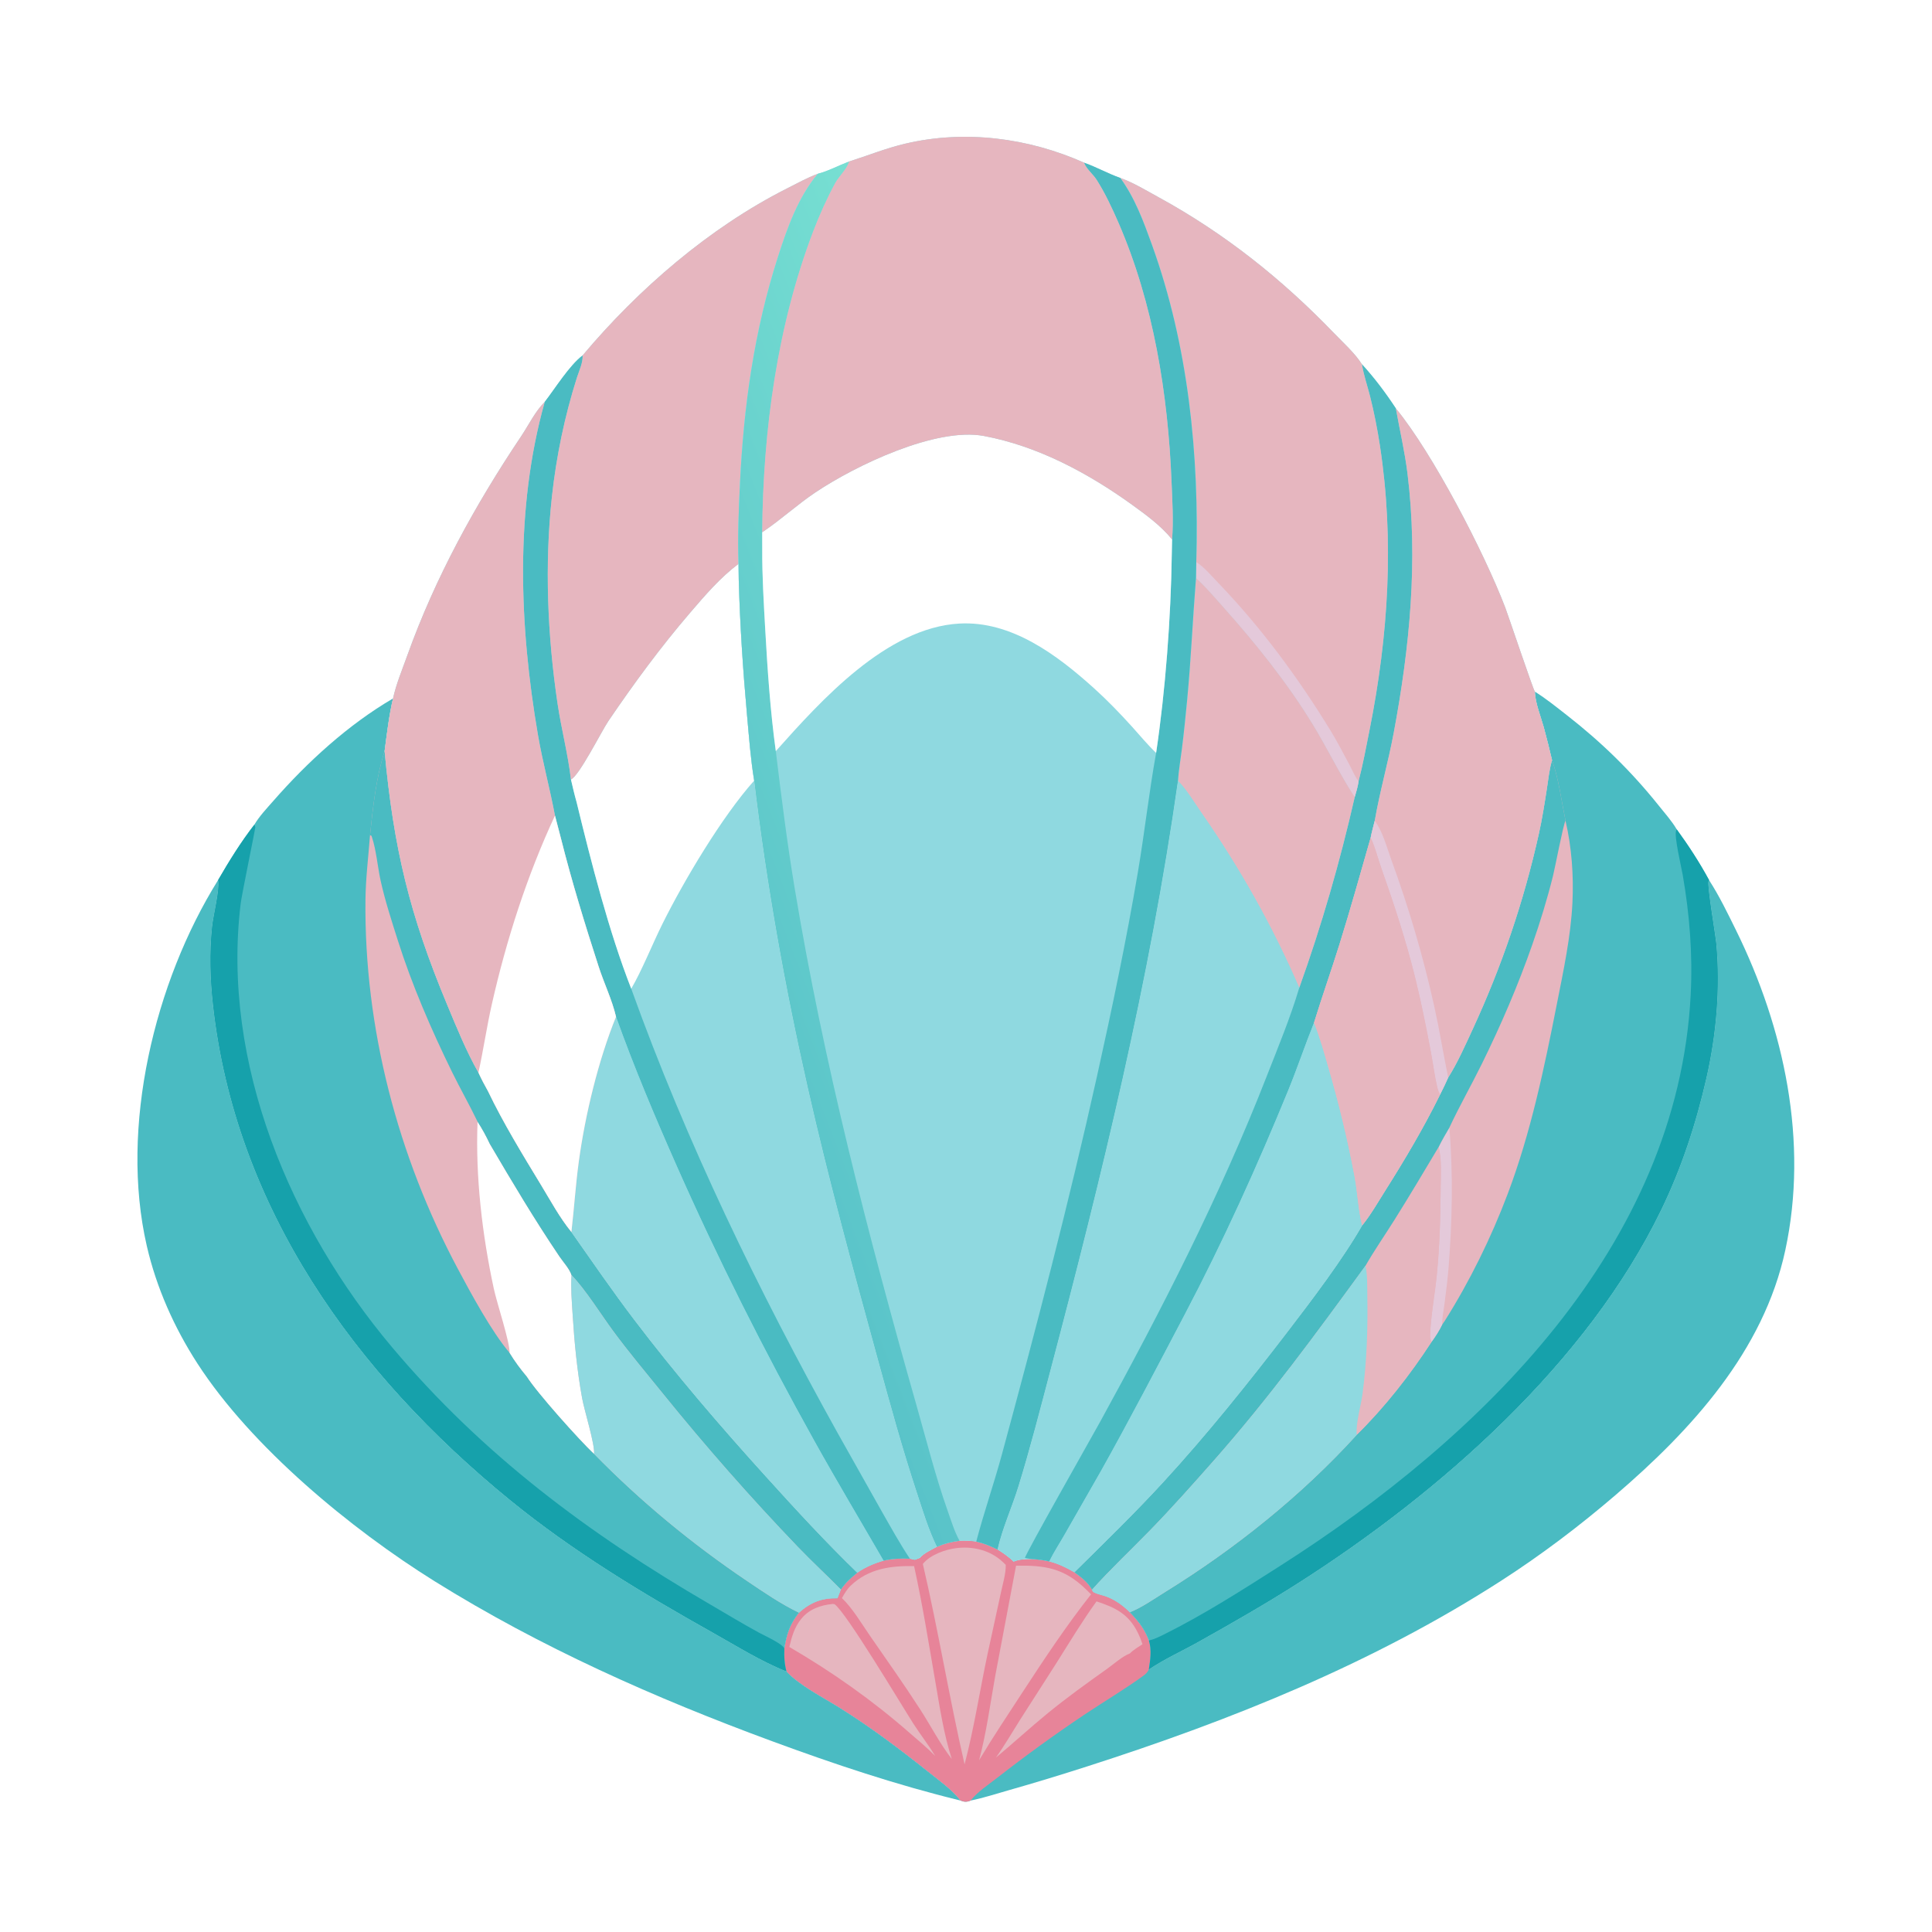
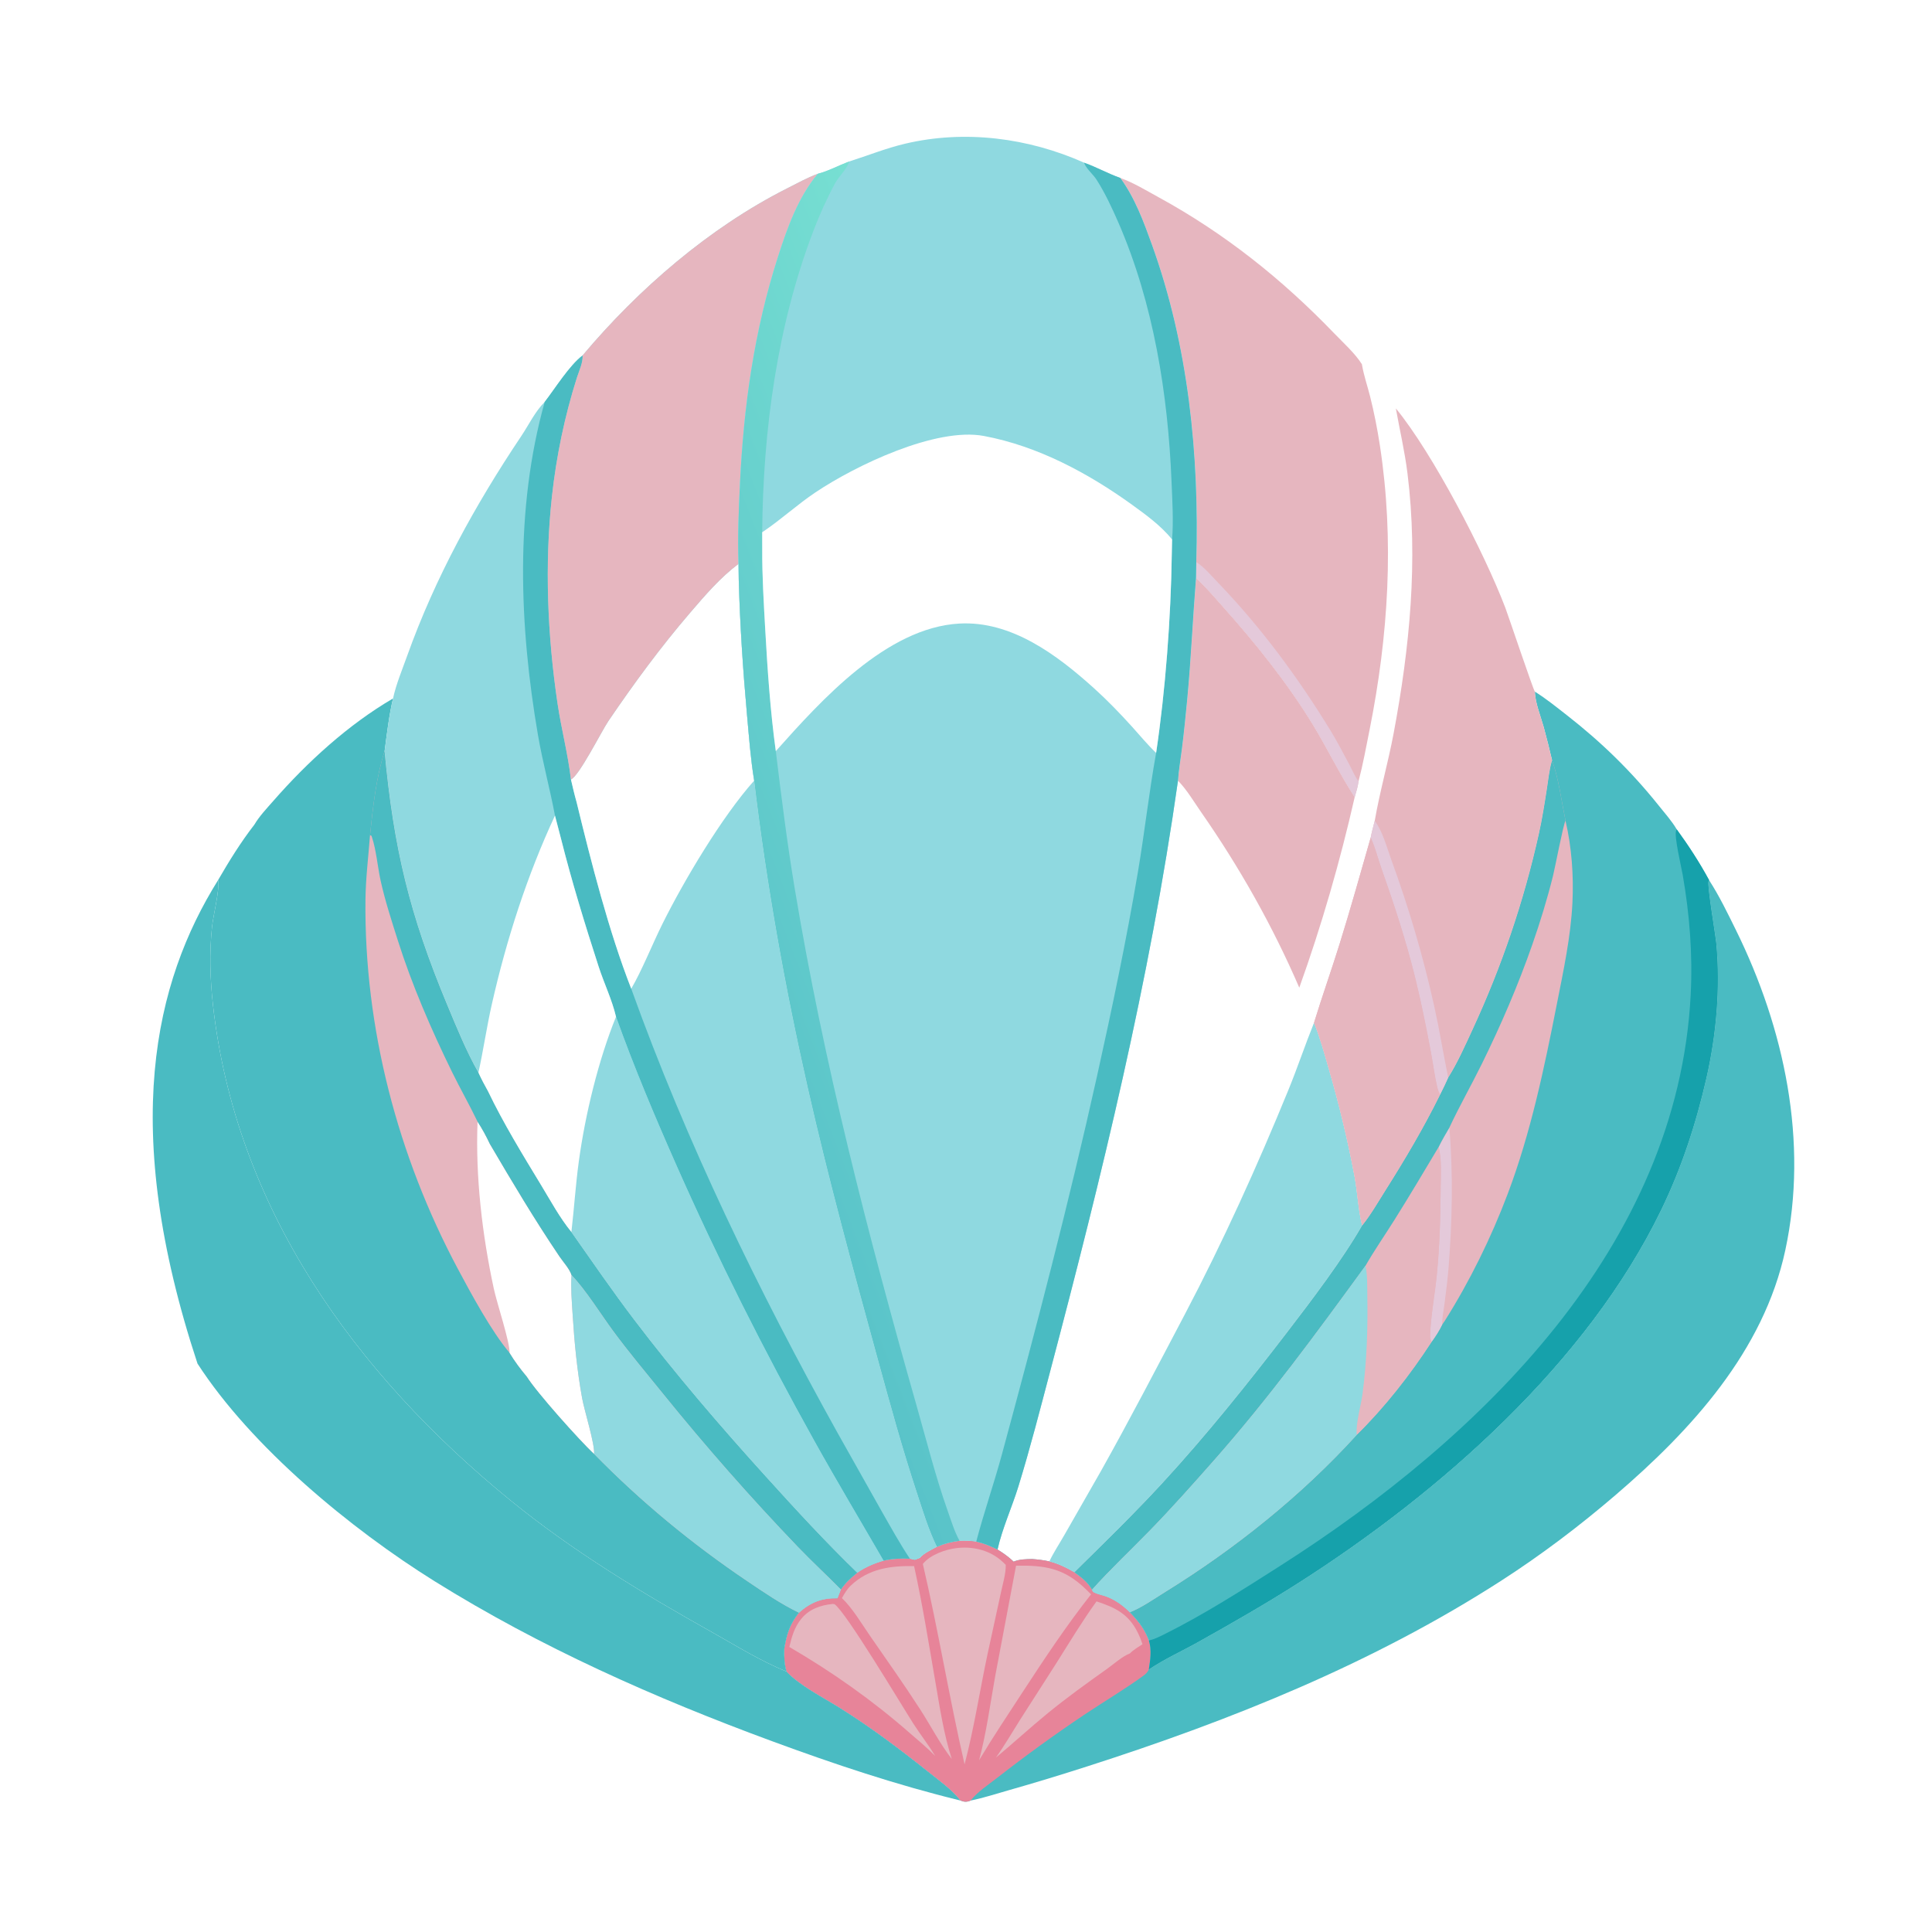
<svg xmlns="http://www.w3.org/2000/svg" version="1.1" style="display: block;" viewBox="0 0 2048 2048" width="1024" height="1024">
  <defs>
    <linearGradient id="Gradient1" gradientUnits="userSpaceOnUse" x1="739.081" y1="986.323" x2="1148.91" y2="826.627">
      <stop class="stop0" offset="0" stop-opacity="1" stop-color="rgb(89,195,201)" />
      <stop class="stop1" offset="1" stop-opacity="1" stop-color="rgb(119,223,210)" />
    </linearGradient>
  </defs>
  <path transform="translate(0,0)" fill="rgb(255,255,255)" d="M 0 0 L 2048 0 L 2048 2048 L 0 2048 L 0 0 z" />
-   <path transform="translate(0,0)" fill="rgb(74,187,194)" d="M 1018.21 1908.67 C 950.141 1892.05 884.214 1869.98 818.551 1845.79 C 694.673 1800.16 572.954 1746.18 460.75 1676.21 C 371.798 1620.74 266.572 1533.9 209.359 1445.47 C 184.649 1407.28 165.802 1365 155.592 1320.65 C 126.65 1194.91 163.794 1040.93 231.2 932.901 C 231.246 933.204 231.301 933.506 231.338 933.81 C 232.667 944.763 226.072 969.81 224.712 982.964 C 221.905 1010.11 222.705 1037.62 225.691 1064.7 C 249.457 1280.22 376.372 1456.19 540.943 1590.32 C 607.245 1644.35 680.451 1688.5 754.861 1730.24 C 780.307 1744.51 806.567 1761 833.653 1771.79 C 848.015 1786.98 872.922 1799.46 890.806 1810.7 C 923.313 1831.13 954.013 1854.18 984.003 1878.14 C 995.201 1887.08 1009.52 1897.31 1018.21 1908.67 z" />
+   <path transform="translate(0,0)" fill="rgb(74,187,194)" d="M 1018.21 1908.67 C 950.141 1892.05 884.214 1869.98 818.551 1845.79 C 694.673 1800.16 572.954 1746.18 460.75 1676.21 C 371.798 1620.74 266.572 1533.9 209.359 1445.47 C 126.65 1194.91 163.794 1040.93 231.2 932.901 C 231.246 933.204 231.301 933.506 231.338 933.81 C 232.667 944.763 226.072 969.81 224.712 982.964 C 221.905 1010.11 222.705 1037.62 225.691 1064.7 C 249.457 1280.22 376.372 1456.19 540.943 1590.32 C 607.245 1644.35 680.451 1688.5 754.861 1730.24 C 780.307 1744.51 806.567 1761 833.653 1771.79 C 848.015 1786.98 872.922 1799.46 890.806 1810.7 C 923.313 1831.13 954.013 1854.18 984.003 1878.14 C 995.201 1887.08 1009.52 1897.31 1018.21 1908.67 z" />
  <path transform="translate(0,0)" fill="rgb(74,187,194)" d="M 1811.75 933.049 C 1822.55 949.777 1831.46 968.245 1840.25 986.089 C 1891.5 1090.12 1917.2 1210.36 1892.52 1325.16 C 1869.51 1432.22 1792.93 1515.88 1712.3 1585.02 C 1673.88 1617.96 1633.35 1648.61 1590.75 1676.01 C 1454.89 1763.38 1305.59 1823.32 1152.4 1872.49 C 1124.69 1881.39 1096.97 1889.87 1068.96 1897.81 C 1055.75 1901.56 1042.41 1905.93 1028.95 1908.66 C 1024.8 1910.35 1022.25 1910.25 1018.21 1908.67 C 1009.52 1897.31 995.201 1887.08 984.003 1878.14 C 954.013 1854.18 923.313 1831.13 890.806 1810.7 C 872.922 1799.46 848.015 1786.98 833.653 1771.79 C 831.486 1763.78 831.064 1755.97 831.417 1747.72 C 833.851 1732.39 837.198 1721.87 846.929 1709.52 C 859.304 1698.51 871.154 1693.88 887.746 1694.19 L 891.365 1685.04 C 896.229 1677.72 902.061 1672.57 908.807 1667.1 C 917.173 1661.18 926.78 1657.17 936.575 1654.35 C 946.079 1652.21 954.789 1651.87 964.51 1652.29 L 969.735 1653.48 L 975.064 1651.52 C 978.981 1646.65 987.743 1642.71 993.162 1639.68 C 1001.08 1636.2 1008.58 1634.3 1017.16 1633.29 C 1023.25 1633.11 1028.85 1633.21 1034.88 1634.11 C 1042.88 1636.01 1050.08 1638.89 1057.42 1642.58 C 1062.72 1645.82 1067.43 1649.12 1072.1 1653.22 L 1074.46 1655.42 C 1080.84 1652.74 1087.38 1652.82 1094.18 1652.64 C 1100.39 1653.13 1106.28 1653.79 1112.37 1655.16 C 1122.09 1657.63 1130.19 1661.68 1138.87 1666.65 C 1146.07 1671.86 1153.2 1677.2 1157.62 1685.15 C 1158.31 1687.26 1158.43 1687.43 1160.56 1688.43 C 1164.12 1690.09 1168.23 1690.8 1171.94 1692.1 C 1181.67 1695.54 1190.43 1701.78 1197.62 1709.09 C 1199.66 1711.25 1201.8 1713.35 1203.62 1715.68 C 1209.75 1722.37 1214.65 1730.55 1217.9 1739.02 C 1221.07 1749.37 1219.4 1759.24 1217.83 1769.71 C 1233.83 1758.8 1252.99 1750.18 1269.95 1740.68 C 1305.93 1720.53 1341.79 1700.03 1376.56 1677.82 C 1526.9 1581.78 1682.39 1444.86 1761.11 1282.12 C 1782.66 1237.59 1797.77 1191.24 1808.79 1143.08 C 1819.29 1097.15 1823.76 1047.35 1819.36 1000.36 C 1818.55 991.681 1809.41 938.135 1811.1 934.163 C 1811.27 933.768 1811.53 933.42 1811.75 933.049 z" />
  <path transform="translate(0,0)" fill="rgb(231,132,153)" d="M 1017.16 1633.29 C 1023.25 1633.11 1028.85 1633.21 1034.88 1634.11 C 1042.88 1636.01 1050.08 1638.89 1057.42 1642.58 C 1062.72 1645.82 1067.43 1649.12 1072.1 1653.22 L 1074.46 1655.42 C 1080.84 1652.74 1087.38 1652.82 1094.18 1652.64 C 1100.39 1653.13 1106.28 1653.79 1112.37 1655.16 C 1122.09 1657.63 1130.19 1661.68 1138.87 1666.65 C 1146.07 1671.86 1153.2 1677.2 1157.62 1685.15 C 1158.31 1687.26 1158.43 1687.43 1160.56 1688.43 C 1164.12 1690.09 1168.23 1690.8 1171.94 1692.1 C 1181.67 1695.54 1190.43 1701.78 1197.62 1709.09 C 1199.66 1711.25 1201.8 1713.35 1203.62 1715.68 C 1209.75 1722.37 1214.65 1730.55 1217.9 1739.02 C 1221.07 1749.37 1219.4 1759.24 1217.83 1769.71 C 1216.42 1772.71 1214.67 1774.42 1211.99 1776.38 C 1192.21 1790.77 1170.61 1803.51 1150.23 1817.13 C 1118.23 1838.53 1087.34 1860.93 1057 1884.64 C 1047.74 1891.87 1036.13 1899.41 1028.95 1908.66 C 1024.8 1910.35 1022.25 1910.25 1018.21 1908.67 C 1009.52 1897.31 995.201 1887.08 984.003 1878.14 C 954.013 1854.18 923.313 1831.13 890.806 1810.7 C 872.922 1799.46 848.015 1786.98 833.653 1771.79 C 831.486 1763.78 831.064 1755.97 831.417 1747.72 C 833.851 1732.39 837.198 1721.87 846.929 1709.52 C 859.304 1698.51 871.154 1693.88 887.746 1694.19 L 891.365 1685.04 C 896.229 1677.72 902.061 1672.57 908.807 1667.1 C 917.173 1661.18 926.78 1657.17 936.575 1654.35 C 946.079 1652.21 954.789 1651.87 964.51 1652.29 L 969.735 1653.48 L 975.064 1651.52 C 978.981 1646.65 987.743 1642.71 993.162 1639.68 C 1001.08 1636.2 1008.58 1634.3 1017.16 1633.29 z" />
  <path transform="translate(0,0)" fill="rgb(230,182,191)" d="M 882.578 1700.26 L 884.558 1700.46 C 896.514 1708.34 955.725 1807.67 968.156 1827.07 C 975.609 1838.7 984.238 1849.61 991.379 1861.42 C 982.931 1852.84 973.676 1845.12 964.576 1837.25 C 924.923 1802.51 882.296 1772.4 836.743 1745.86 C 839.243 1734.99 842.271 1724.58 849.552 1715.8 C 858.013 1705.61 869.812 1701.54 882.578 1700.26 z" />
  <path transform="translate(0,0)" fill="rgb(230,182,191)" d="M 1162.35 1697.54 C 1182.19 1704.09 1196.14 1710.66 1206.02 1730.5 C 1207.99 1734.46 1209.72 1738.72 1211.09 1742.92 C 1206.92 1745.82 1201.22 1748.96 1197.83 1752.66 C 1189.91 1755.61 1180.46 1764.12 1173.42 1769.13 C 1152.07 1784.31 1130.9 1799.52 1110.61 1816.11 C 1091.94 1831.38 1074.24 1847.7 1055.72 1863.13 C 1064.86 1850.3 1072.85 1836.41 1081.29 1823.1 L 1120.19 1762.37 C 1133.95 1740.55 1147.23 1718.47 1162.35 1697.54 z" />
  <path transform="translate(0,0)" fill="rgb(230,182,191)" d="M 892.456 1694.07 C 895.19 1689.26 897.782 1684.68 901.832 1680.81 C 920.67 1662.8 944.17 1659.62 968.974 1660.15 C 977.906 1700.75 984.491 1742.05 991.563 1783.03 C 996.311 1810.54 1000.36 1837.97 1008.94 1864.63 C 996.373 1848.46 986.624 1829.4 975.501 1812.15 C 958.348 1785.56 939.944 1759.64 921.942 1733.61 C 913.174 1720.94 903.626 1704.63 892.456 1694.07 z" />
  <path transform="translate(0,0)" fill="rgb(230,182,191)" d="M 1077.06 1659.69 C 1107.6 1659.17 1127.73 1662.2 1150.72 1684.32 C 1152.69 1686.21 1154.63 1688.13 1156.56 1690.07 C 1130.48 1723.08 1107.44 1757.87 1084.44 1793.07 C 1068.68 1817.19 1052.65 1841.23 1037.86 1865.96 C 1045.63 1837 1049.62 1806.5 1054.91 1776.99 L 1077.06 1659.69 z" />
  <path transform="translate(0,0)" fill="rgb(230,182,191)" d="M 978.259 1657.85 C 985.961 1648.16 1002.08 1642.46 1014.11 1641.03 C 1030.3 1639.1 1047.08 1642.72 1059.95 1653.09 C 1062.14 1654.85 1064.15 1656.81 1066.14 1658.8 C 1066.34 1668.21 1062.84 1679.48 1060.91 1688.72 L 1046.95 1752.91 C 1038.62 1791.97 1032.67 1831.65 1022.49 1870.29 C 1006.27 1799.77 994.657 1728.35 978.259 1657.85 z" />
  <path transform="translate(0,0)" fill="rgb(74,187,194)" d="M 1645.23 805.863 C 1642.46 794.261 1639.67 782.666 1636.5 771.165 C 1633.34 759.709 1627.27 744.952 1627.05 733.17 C 1639.08 740.71 1650.1 749.669 1661.28 758.395 C 1697.9 787 1729.45 817.816 1758.48 854.127 C 1764.82 862.05 1772.29 870.426 1777.42 879.196 C 1789.81 896.161 1801.75 914.573 1811.75 933.049 C 1811.53 933.42 1811.27 933.768 1811.1 934.163 C 1809.41 938.135 1818.55 991.681 1819.36 1000.36 C 1823.76 1047.35 1819.29 1097.15 1808.79 1143.08 C 1797.77 1191.24 1782.66 1237.59 1761.11 1282.12 C 1682.39 1444.86 1526.9 1581.78 1376.56 1677.82 C 1341.79 1700.03 1305.93 1720.53 1269.95 1740.68 C 1252.99 1750.18 1233.83 1758.8 1217.83 1769.71 C 1219.4 1759.24 1221.07 1749.37 1217.9 1739.02 C 1214.65 1730.55 1209.75 1722.37 1203.62 1715.68 C 1201.8 1713.35 1199.66 1711.25 1197.62 1709.09 C 1190.43 1701.78 1181.67 1695.54 1171.94 1692.1 C 1168.23 1690.8 1164.12 1690.09 1160.56 1688.43 C 1158.43 1687.43 1158.31 1687.26 1157.62 1685.15 C 1153.2 1677.2 1146.07 1671.86 1138.87 1666.65 C 1170.53 1635.36 1202.5 1604.37 1232.64 1571.58 C 1279.5 1520.59 1322.73 1466.57 1364.85 1411.65 C 1390.5 1378.21 1423.04 1335.39 1443.92 1298.97 C 1452.87 1287.93 1460.49 1274.59 1468.09 1262.56 C 1489 1229.47 1509.28 1195.29 1526.57 1160.15 C 1529.61 1154.27 1532.38 1148.3 1535.1 1142.27 C 1545.03 1126.6 1553.05 1108.35 1560.85 1091.51 C 1591.76 1024.76 1615.31 955.56 1631.26 883.745 C 1634.77 867.948 1637.26 851.999 1639.74 836.015 C 1641.24 826.394 1642.22 816.359 1644.89 806.99 C 1645 806.613 1645.12 806.238 1645.23 805.863 z" />
  <path transform="translate(0,0)" fill="rgb(22,161,171)" d="M 1777.42 879.196 C 1789.81 896.161 1801.75 914.573 1811.75 933.049 C 1811.53 933.42 1811.27 933.768 1811.1 934.163 C 1809.41 938.135 1818.55 991.681 1819.36 1000.36 C 1823.76 1047.35 1819.29 1097.15 1808.79 1143.08 C 1797.77 1191.24 1782.66 1237.59 1761.11 1282.12 C 1682.39 1444.86 1526.9 1581.78 1376.56 1677.82 C 1341.79 1700.03 1305.93 1720.53 1269.95 1740.68 C 1252.99 1750.18 1233.83 1758.8 1217.83 1769.71 C 1219.4 1759.24 1221.07 1749.37 1217.9 1739.02 C 1223.48 1737.69 1228.45 1735.27 1233.56 1732.73 C 1276.32 1711.5 1317.64 1685 1357.89 1659.31 C 1569.84 1524.04 1778.52 1321.14 1792.2 1054.54 C 1794.4 1011.81 1791.07 969.522 1783.74 927.384 C 1782.38 919.51 1774.39 886.063 1776.8 880.433 C 1776.98 880.009 1777.21 879.608 1777.42 879.196 z" />
  <path transform="translate(0,0)" fill="rgb(230,182,191)" d="M 1645.23 805.863 C 1652.27 825.268 1655.29 849.415 1659.5 869.871 C 1666.06 898.356 1668.26 927.849 1666.84 957.042 C 1665.08 993.121 1657.26 1029.21 1650.29 1064.57 C 1636.96 1132.24 1622.71 1200.73 1598.29 1265.39 C 1580.59 1312.24 1557.99 1358.21 1531.25 1400.58 C 1530.48 1401.8 1529.68 1402.95 1528.79 1404.08 C 1525.71 1410.49 1521.73 1416.7 1517.51 1422.43 C 1494.95 1457.19 1467.81 1491.83 1438.26 1520.91 C 1379.89 1585.2 1308.94 1641.94 1235.14 1687.55 C 1223.45 1694.77 1210.39 1704.06 1197.62 1709.09 C 1190.43 1701.78 1181.67 1695.54 1171.94 1692.1 C 1168.23 1690.8 1164.12 1690.09 1160.56 1688.43 C 1158.43 1687.43 1158.31 1687.26 1157.62 1685.15 C 1153.2 1677.2 1146.07 1671.86 1138.87 1666.65 C 1170.53 1635.36 1202.5 1604.37 1232.64 1571.58 C 1279.5 1520.59 1322.73 1466.57 1364.85 1411.65 C 1390.5 1378.21 1423.04 1335.39 1443.92 1298.97 C 1452.87 1287.93 1460.49 1274.59 1468.09 1262.56 C 1489 1229.47 1509.28 1195.29 1526.57 1160.15 C 1529.61 1154.27 1532.38 1148.3 1535.1 1142.27 C 1545.03 1126.6 1553.05 1108.35 1560.85 1091.51 C 1591.76 1024.76 1615.31 955.56 1631.26 883.745 C 1634.77 867.948 1637.26 851.999 1639.74 836.015 C 1641.24 826.394 1642.22 816.359 1644.89 806.99 C 1645 806.613 1645.12 806.238 1645.23 805.863 z" />
  <path transform="translate(0,0)" fill="rgb(228,201,218)" d="M 1536.36 1195.4 C 1540.49 1243.79 1539.41 1294.96 1535.57 1343.34 C 1534.52 1356.54 1532.83 1369.68 1531.14 1382.82 C 1530.25 1389.69 1528.61 1397.16 1528.79 1404.08 C 1525.71 1410.49 1521.73 1416.7 1517.51 1422.43 C 1516.48 1420.31 1515.94 1418.38 1515.99 1416.02 C 1516.38 1396.75 1520.97 1372.36 1522.95 1352.57 C 1526.07 1321.51 1526.96 1290.29 1527.16 1259.08 C 1527.25 1245.09 1528.41 1229.53 1525.01 1215.87 C 1528.45 1208.84 1532.39 1202.14 1536.36 1195.4 z" />
  <path transform="translate(0,0)" fill="rgb(230,182,191)" d="M 1525.01 1215.87 C 1528.41 1229.53 1527.25 1245.09 1527.16 1259.08 C 1526.96 1290.29 1526.07 1321.51 1522.95 1352.57 C 1520.97 1372.36 1516.38 1396.75 1515.99 1416.02 C 1515.94 1418.38 1516.48 1420.31 1517.51 1422.43 C 1494.95 1457.19 1467.81 1491.83 1438.26 1520.91 C 1436.84 1509.94 1442.72 1489.71 1444.28 1477.96 C 1448.88 1443.34 1450.04 1408.02 1449.41 1373.14 C 1449.22 1362.79 1449.64 1351.95 1447.47 1341.79 C 1456.95 1325.22 1467.94 1309.48 1478.08 1293.31 C 1494.1 1267.78 1509.55 1241.75 1525.01 1215.87 z" />
  <path transform="translate(0,0)" fill="rgb(74,187,194)" d="M 1645.23 805.863 C 1652.27 825.268 1655.29 849.415 1659.5 869.871 C 1656.95 874.779 1648.6 919 1646.25 928.442 C 1640.12 953.079 1632.63 977.517 1624.25 1001.48 C 1609.14 1044.71 1590.97 1086.86 1570.73 1127.93 C 1559.6 1150.53 1547 1172.59 1536.36 1195.4 C 1532.39 1202.14 1528.45 1208.84 1525.01 1215.87 C 1509.55 1241.75 1494.1 1267.78 1478.08 1293.31 C 1467.94 1309.48 1456.95 1325.22 1447.47 1341.79 C 1395.23 1413.51 1345.17 1482.01 1286.32 1548.68 C 1264.48 1573.43 1242.36 1598.28 1219.35 1621.95 C 1198.88 1643 1177.23 1663.31 1157.62 1685.15 C 1153.2 1677.2 1146.07 1671.86 1138.87 1666.65 C 1170.53 1635.36 1202.5 1604.37 1232.64 1571.58 C 1279.5 1520.59 1322.73 1466.57 1364.85 1411.65 C 1390.5 1378.21 1423.04 1335.39 1443.92 1298.97 C 1452.87 1287.93 1460.49 1274.59 1468.09 1262.56 C 1489 1229.47 1509.28 1195.29 1526.57 1160.15 C 1529.61 1154.27 1532.38 1148.3 1535.1 1142.27 C 1545.03 1126.6 1553.05 1108.35 1560.85 1091.51 C 1591.76 1024.76 1615.31 955.56 1631.26 883.745 C 1634.77 867.948 1637.26 851.999 1639.74 836.015 C 1641.24 826.394 1642.22 816.359 1644.89 806.99 C 1645 806.613 1645.12 806.238 1645.23 805.863 z" />
  <path transform="translate(0,0)" fill="rgb(143,217,224)" d="M 1157.62 1685.15 C 1177.23 1663.31 1198.88 1643 1219.35 1621.95 C 1242.36 1598.28 1264.48 1573.43 1286.32 1548.68 C 1345.17 1482.01 1395.23 1413.51 1447.47 1341.79 C 1449.64 1351.95 1449.22 1362.79 1449.41 1373.14 C 1450.04 1408.02 1448.88 1443.34 1444.28 1477.96 C 1442.72 1489.71 1436.84 1509.94 1438.26 1520.91 C 1379.89 1585.2 1308.94 1641.94 1235.14 1687.55 C 1223.45 1694.77 1210.39 1704.06 1197.62 1709.09 C 1190.43 1701.78 1181.67 1695.54 1171.94 1692.1 C 1168.23 1690.8 1164.12 1690.09 1160.56 1688.43 C 1158.43 1687.43 1158.31 1687.26 1157.62 1685.15 z" />
  <path transform="translate(0,0)" fill="rgb(74,187,194)" d="M 416.622 740.412 C 412.319 758.791 410.191 777.557 407.701 796.241 C 417.306 899.055 434.009 969.077 474.006 1064.98 C 483.914 1088.74 494.376 1114.64 507.18 1136.97 C 510.32 1143.78 513.721 1150.31 517.415 1156.84 C 533.521 1190.48 554.23 1224.28 573.594 1256.19 C 583.674 1272.8 593.388 1290.84 605.698 1305.9 C 627.643 1337.11 649.32 1368.68 672.405 1399.07 C 716.036 1456.49 763.5 1511.73 811.889 1565.16 C 843.432 1599.99 875.021 1634.41 908.807 1667.1 C 902.061 1672.57 896.229 1677.72 891.365 1685.04 L 887.746 1694.19 C 871.154 1693.88 859.304 1698.51 846.929 1709.52 C 837.198 1721.87 833.851 1732.39 831.417 1747.72 C 831.064 1755.97 831.486 1763.78 833.653 1771.79 C 806.567 1761 780.307 1744.51 754.861 1730.24 C 680.451 1688.5 607.245 1644.35 540.943 1590.32 C 376.372 1456.19 249.457 1280.22 225.691 1064.7 C 222.705 1037.62 221.905 1010.11 224.712 982.964 C 226.072 969.81 232.667 944.763 231.338 933.81 C 231.301 933.506 231.246 933.204 231.2 932.901 C 242.994 912.557 255.23 892.775 269.641 874.16 C 274.838 865.291 283.006 856.695 289.784 848.946 C 325.834 807.733 369.178 768.113 416.622 740.412 z" />
-   <path transform="translate(0,0)" fill="rgb(22,161,171)" d="M 269.641 874.16 C 269.981 875.089 270.486 875.973 270.661 876.946 C 270.798 877.709 256.225 948.845 255.177 957.403 C 234.44 1126.82 308.162 1300.72 415.957 1428.54 C 511.808 1542.2 624 1625.76 751.729 1700.13 C 769.421 1710.43 786.968 1721.14 804.955 1730.9 C 810.196 1733.75 830.512 1742.93 831.417 1747.72 C 831.064 1755.97 831.486 1763.78 833.653 1771.79 C 806.567 1761 780.307 1744.51 754.861 1730.24 C 680.451 1688.5 607.245 1644.35 540.943 1590.32 C 376.372 1456.19 249.457 1280.22 225.691 1064.7 C 222.705 1037.62 221.905 1010.11 224.712 982.964 C 226.072 969.81 232.667 944.763 231.338 933.81 C 231.301 933.506 231.246 933.204 231.2 932.901 C 242.994 912.557 255.23 892.775 269.641 874.16 z" />
  <path transform="translate(0,0)" fill="rgb(230,182,191)" d="M 392.241 885.266 C 395.295 855.903 398.623 824.447 407.701 796.241 C 417.306 899.055 434.009 969.077 474.006 1064.98 C 483.914 1088.74 494.376 1114.64 507.18 1136.97 C 510.32 1143.78 513.721 1150.31 517.415 1156.84 C 533.521 1190.48 554.23 1224.28 573.594 1256.19 C 583.674 1272.8 593.388 1290.84 605.698 1305.9 C 627.643 1337.11 649.32 1368.68 672.405 1399.07 C 716.036 1456.49 763.5 1511.73 811.889 1565.16 C 843.432 1599.99 875.021 1634.41 908.807 1667.1 C 902.061 1672.57 896.229 1677.72 891.365 1685.04 L 887.746 1694.19 C 871.154 1693.88 859.304 1698.51 846.929 1709.52 C 827.732 1700.21 809.772 1687.93 792.117 1676.02 C 733.613 1636.57 679.093 1591.59 629.727 1541.15 C 614.652 1527.03 569.294 1476.44 558.533 1459.27 C 551.849 1451.34 545.615 1442.99 540.237 1434.11 C 521.2 1411.82 499.351 1371.31 485.384 1345.14 C 421.648 1225.68 385.987 1089.84 387.398 954.109 C 387.639 930.954 390.514 908.298 392.241 885.266 z" />
  <path transform="translate(0,0)" fill="rgb(255,255,255)" d="M 506.228 1189 C 511.117 1196.5 515.426 1204.42 519.223 1212.53 C 542.984 1253.06 566.75 1292.94 593.042 1331.89 C 596.796 1337.45 604.079 1345.49 605.821 1351.65 C 604.939 1365.49 606.143 1379.61 607.01 1393.43 C 608.879 1423.22 611.743 1452.82 617.075 1482.19 C 619.469 1495.39 630.704 1530.95 629.727 1541.15 C 614.652 1527.03 569.294 1476.44 558.533 1459.27 C 551.849 1451.34 545.615 1442.99 540.237 1434.11 C 540.143 1421.13 526.988 1382.42 523.451 1365.99 C 511.128 1308.75 503.949 1247.6 506.228 1189 z" />
  <path transform="translate(0,0)" fill="rgb(74,187,194)" d="M 392.241 885.266 C 395.295 855.903 398.623 824.447 407.701 796.241 C 417.306 899.055 434.009 969.077 474.006 1064.98 C 483.914 1088.74 494.376 1114.64 507.18 1136.97 C 510.32 1143.78 513.721 1150.31 517.415 1156.84 C 533.521 1190.48 554.23 1224.28 573.594 1256.19 C 583.674 1272.8 593.388 1290.84 605.698 1305.9 C 627.643 1337.11 649.32 1368.68 672.405 1399.07 C 716.036 1456.49 763.5 1511.73 811.889 1565.16 C 843.432 1599.99 875.021 1634.41 908.807 1667.1 C 902.061 1672.57 896.229 1677.72 891.365 1685.04 C 876.413 1669.82 860.714 1655.37 845.931 1639.97 C 796.285 1588.25 748.256 1533.66 703.173 1477.9 C 685.299 1455.79 666.843 1433.86 649.985 1410.97 C 636.496 1392.66 621.177 1367.69 605.821 1351.65 C 604.079 1345.49 596.796 1337.45 593.042 1331.89 C 566.75 1292.94 542.984 1253.06 519.223 1212.53 C 515.426 1204.42 511.117 1196.5 506.228 1189 C 497.654 1171.21 487.824 1153.98 479.124 1136.23 C 457.418 1091.96 436.706 1044.16 421.805 997.172 C 415.185 976.298 408.269 955.102 403.522 933.724 C 400.368 919.518 398.791 900.628 394.232 887.351 C 393.59 885.482 394.148 886.187 392.241 885.266 z" />
  <path transform="translate(0,0)" fill="rgb(143,217,224)" d="M 605.821 1351.65 C 621.177 1367.69 636.496 1392.66 649.985 1410.97 C 666.843 1433.86 685.299 1455.79 703.173 1477.9 C 748.256 1533.66 796.285 1588.25 845.931 1639.97 C 860.714 1655.37 876.413 1669.82 891.365 1685.04 L 887.746 1694.19 C 871.154 1693.88 859.304 1698.51 846.929 1709.52 C 827.732 1700.21 809.772 1687.93 792.117 1676.02 C 733.613 1636.57 679.093 1591.59 629.727 1541.15 C 630.704 1530.95 619.469 1495.39 617.075 1482.19 C 611.743 1452.82 608.879 1423.22 607.01 1393.43 C 606.143 1379.61 604.939 1365.49 605.821 1351.65 z" />
  <path transform="translate(0,0)" fill="rgb(143,217,224)" d="M 617.591 376.754 C 676.755 306.363 751.842 241.398 834.179 199.797 C 844.873 194.394 855.679 188.392 866.916 184.213 C 846.067 209.309 834.754 241.017 824.851 271.78 C 799.36 350.966 788.279 430.926 784.357 513.792 C 783.037 541.663 781.86 569.77 782.892 597.666 L 783.115 614.967 C 784.443 662.516 787.567 710.134 791.851 757.506 C 793.953 780.743 795.677 804.447 799.462 827.46 C 812.572 937.107 831.989 1045.81 856.399 1153.5 C 878.407 1250.58 904.741 1346.91 931.089 1442.9 C 943.87 1489.46 956.718 1536.18 971.851 1582.04 C 978.228 1601.36 984.204 1621.39 993.162 1639.68 C 987.743 1642.71 978.981 1646.65 975.064 1651.52 L 969.735 1653.48 L 964.51 1652.29 C 954.789 1651.87 946.079 1652.21 936.575 1654.35 C 926.78 1657.17 917.173 1661.18 908.807 1667.1 C 875.021 1634.41 843.432 1599.99 811.889 1565.16 C 763.5 1511.73 716.036 1456.49 672.405 1399.07 C 649.32 1368.68 627.643 1337.11 605.698 1305.9 C 593.388 1290.84 583.674 1272.8 573.594 1256.19 C 554.23 1224.28 533.521 1190.48 517.415 1156.84 C 513.721 1150.31 510.32 1143.78 507.18 1136.97 C 494.376 1114.64 483.914 1088.74 474.006 1064.98 C 434.009 969.077 417.306 899.055 407.701 796.241 C 410.191 777.557 412.319 758.791 416.622 740.412 C 419.873 725.328 426.435 709.663 431.64 695.124 C 461.312 612.238 503.707 535.19 552.592 462.234 C 560.45 450.505 567.349 435.993 577.406 426.089 C 588.736 411.432 603.426 387.598 617.591 376.754 z" />
  <path transform="translate(0,0)" fill="rgb(74,187,194)" d="M 617.591 376.754 C 618.132 384.301 613.784 393.295 611.503 400.47 C 598.527 441.291 589.693 483.963 585.05 526.533 C 577.158 598.9 580.362 673.816 591.018 745.742 C 594.988 772.539 602.123 799.421 605.211 826.243 C 607.12 834.195 608.878 842.223 611.155 850.078 C 626.67 913.96 645.332 987.179 669.135 1048.09 C 727.854 1211.46 803.608 1367.36 887.878 1518.96 L 934.931 1602.59 C 944.516 1619.33 953.816 1636.23 964.51 1652.29 C 954.789 1651.87 946.079 1652.21 936.575 1654.35 C 911.98 1611.87 886.805 1569.77 862.925 1526.87 C 809.812 1431.44 760.771 1334.22 716.626 1234.32 C 693.84 1182.76 671.981 1130.91 653.006 1077.8 C 648.829 1059.9 640.299 1042.33 634.613 1024.77 C 620.046 979.781 606.091 934.423 594.56 888.557 L 588.288 864.558 C 582.901 835.887 575.167 807.706 570.225 778.919 C 550.474 663.882 545.558 539.505 577.406 426.089 C 588.736 411.432 603.426 387.598 617.591 376.754 z" />
  <path transform="translate(0,0)" fill="rgb(255,255,255)" d="M 605.211 826.243 C 613.746 822.839 637.742 774.879 644.926 764.305 C 672.259 724.073 700.124 686.127 731.856 649.162 C 747.689 630.719 763.393 612.371 782.892 597.666 L 783.115 614.967 C 784.443 662.516 787.567 710.134 791.851 757.506 C 793.953 780.743 795.677 804.447 799.462 827.46 C 765.195 865.887 725.063 933.396 702.167 979.447 C 691.572 1000.76 680.684 1028.28 669.135 1048.09 C 645.332 987.179 626.67 913.96 611.155 850.078 C 608.878 842.223 607.12 834.195 605.211 826.243 z" />
  <path transform="translate(0,0)" fill="rgb(143,217,224)" d="M 605.698 1305.9 C 608.611 1280.94 610.189 1255.88 613.589 1230.96 C 620.312 1181.68 634.307 1123.82 653.006 1077.8 C 671.981 1130.91 693.84 1182.76 716.626 1234.32 C 760.771 1334.22 809.812 1431.44 862.925 1526.87 C 886.805 1569.77 911.98 1611.87 936.575 1654.35 C 926.78 1657.17 917.173 1661.18 908.807 1667.1 C 875.021 1634.41 843.432 1599.99 811.889 1565.16 C 763.5 1511.73 716.036 1456.49 672.405 1399.07 C 649.32 1368.68 627.643 1337.11 605.698 1305.9 z" />
  <path transform="translate(0,0)" fill="rgb(230,182,191)" d="M 617.591 376.754 C 676.755 306.363 751.842 241.398 834.179 199.797 C 844.873 194.394 855.679 188.392 866.916 184.213 C 846.067 209.309 834.754 241.017 824.851 271.78 C 799.36 350.966 788.279 430.926 784.357 513.792 C 783.037 541.663 781.86 569.77 782.892 597.666 C 763.393 612.371 747.689 630.719 731.856 649.162 C 700.124 686.127 672.259 724.073 644.926 764.305 C 637.742 774.879 613.746 822.839 605.211 826.243 C 602.123 799.421 594.988 772.539 591.018 745.742 C 580.362 673.816 577.158 598.9 585.05 526.533 C 589.693 483.963 598.527 441.291 611.503 400.47 C 613.784 393.295 618.132 384.301 617.591 376.754 z" />
-   <path transform="translate(0,0)" fill="rgb(230,182,191)" d="M 416.622 740.412 C 419.873 725.328 426.435 709.663 431.64 695.124 C 461.312 612.238 503.707 535.19 552.592 462.234 C 560.45 450.505 567.349 435.993 577.406 426.089 C 545.558 539.505 550.474 663.882 570.225 778.919 C 575.167 807.706 582.901 835.887 588.288 864.558 L 594.56 888.557 C 606.091 934.423 620.046 979.781 634.613 1024.77 C 640.299 1042.33 648.829 1059.9 653.006 1077.8 C 634.307 1123.82 620.312 1181.68 613.589 1230.96 C 610.189 1255.88 608.611 1280.94 605.698 1305.9 C 593.388 1290.84 583.674 1272.8 573.594 1256.19 C 554.23 1224.28 533.521 1190.48 517.415 1156.84 C 513.721 1150.31 510.32 1143.78 507.18 1136.97 C 494.376 1114.64 483.914 1088.74 474.006 1064.98 C 434.009 969.077 417.306 899.055 407.701 796.241 C 410.191 777.557 412.319 758.791 416.622 740.412 z" />
  <path transform="translate(0,0)" fill="rgb(255,255,255)" d="M 588.288 864.558 L 594.56 888.557 C 606.091 934.423 620.046 979.781 634.613 1024.77 C 640.299 1042.33 648.829 1059.9 653.006 1077.8 C 634.307 1123.82 620.312 1181.68 613.589 1230.96 C 610.189 1255.88 608.611 1280.94 605.698 1305.9 C 593.388 1290.84 583.674 1272.8 573.594 1256.19 C 554.23 1224.28 533.521 1190.48 517.415 1156.84 C 513.721 1150.31 510.32 1143.78 507.18 1136.97 C 512.448 1112.84 515.971 1088.39 521.432 1064.25 C 536.881 995.984 558.712 928.119 588.288 864.558 z" />
-   <path transform="translate(0,0)" fill="rgb(143,217,224)" d="M 1187.52 188.609 C 1201.51 193.62 1215.2 202.006 1228.23 209.127 C 1298.23 247.395 1359.11 295.979 1414.33 353.369 C 1423.73 363.135 1436.5 374.651 1443.68 386.103 C 1456.9 400.547 1468.92 416.571 1479.66 432.928 C 1518.67 480.389 1573.31 585.559 1595.69 644.192 C 1598.69 652.055 1625.5 731.892 1627.05 733.17 C 1627.27 744.952 1633.34 759.709 1636.5 771.165 C 1639.67 782.666 1642.46 794.261 1645.23 805.863 C 1645.12 806.238 1645 806.613 1644.89 806.99 C 1642.22 816.359 1641.24 826.394 1639.74 836.015 C 1637.26 851.999 1634.77 867.948 1631.26 883.745 C 1615.31 955.56 1591.76 1024.76 1560.85 1091.51 C 1553.05 1108.35 1545.03 1126.6 1535.1 1142.27 C 1532.38 1148.3 1529.61 1154.27 1526.57 1160.15 C 1509.28 1195.29 1489 1229.47 1468.09 1262.56 C 1460.49 1274.59 1452.87 1287.93 1443.92 1298.97 C 1423.04 1335.39 1390.5 1378.21 1364.85 1411.65 C 1322.73 1466.57 1279.5 1520.59 1232.64 1571.58 C 1202.5 1604.37 1170.53 1635.36 1138.87 1666.65 C 1130.19 1661.68 1122.09 1657.63 1112.37 1655.16 C 1106.28 1653.79 1100.39 1653.13 1094.18 1652.64 C 1087.38 1652.82 1080.84 1652.74 1074.46 1655.42 L 1072.1 1653.22 C 1067.43 1649.12 1062.72 1645.82 1057.42 1642.58 C 1062.44 1620.17 1072.7 1597.82 1079.51 1575.77 C 1092 1535.29 1102.57 1493.98 1113.38 1453.02 C 1167.81 1246.9 1218.8 1038.82 1248.71 827.543 C 1249.43 816.372 1251.45 805.008 1252.84 793.881 C 1255.01 776.552 1256.78 759.209 1258.43 741.824 C 1262.51 698.789 1264.36 655.793 1267.78 612.749 L 1268.1 595.855 C 1271.32 482.324 1259.73 366.488 1221 259.205 C 1212.13 234.656 1203.03 209.869 1187.52 188.609 z" />
-   <path transform="translate(0,0)" fill="rgb(74,187,194)" d="M 1443.68 386.103 C 1456.9 400.547 1468.92 416.571 1479.66 432.928 C 1483.79 455.999 1489.13 478.652 1492.01 501.953 C 1503.42 594.268 1494.37 686.389 1477.31 777.343 C 1471.49 808.381 1462.61 839.111 1457.27 870.133 C 1455.82 876.039 1454.08 882.014 1452.97 887.985 C 1442.12 925.78 1431.57 963.708 1419.85 1001.24 C 1411.2 1028.97 1401.46 1056.34 1392.94 1084.11 C 1383.47 1107.58 1375.47 1131.61 1365.89 1155.06 C 1332.9 1235.75 1296.5 1316.2 1255.91 1393.36 C 1226.65 1448.96 1197.59 1504.9 1166.86 1559.7 L 1128.36 1627.03 C 1123.11 1636.28 1116.88 1645.57 1112.37 1655.16 C 1106.28 1653.79 1100.39 1653.13 1094.18 1652.64 C 1091.5 1652.44 1089.11 1652.06 1086.5 1651.47 C 1086.37 1648.28 1158.17 1521.77 1165.93 1507.63 C 1231.31 1388.58 1293.08 1268.01 1342.57 1141.4 C 1354.74 1110.26 1367.76 1079.04 1377.3 1046.98 C 1401.06 980.741 1420.41 913.585 1436.04 844.974 C 1437.65 839.403 1439.36 833.902 1440.13 828.14 C 1444.81 810.305 1448.19 791.809 1451.8 773.72 C 1471.69 674.062 1478.2 572.839 1462.72 472.082 C 1460.03 454.591 1456.64 437.173 1452.3 420.015 C 1449.53 409.081 1445.73 398.088 1443.82 386.985 L 1443.68 386.103 z" />
  <path transform="translate(0,0)" fill="rgb(230,182,191)" d="M 1267.78 612.749 C 1278.34 622.234 1287.73 633.475 1297.19 644.058 C 1331.4 682.365 1364.76 724.021 1391.59 767.905 C 1407.02 793.127 1419.95 820.259 1436.04 844.974 C 1420.41 913.585 1401.06 980.741 1377.3 1046.98 C 1349.14 981.766 1313.99 919.417 1273.42 861.175 C 1265.73 850.134 1258.12 837.144 1248.71 827.543 C 1249.43 816.372 1251.45 805.008 1252.84 793.881 C 1255.01 776.552 1256.78 759.209 1258.43 741.824 C 1262.51 698.789 1264.36 655.793 1267.78 612.749 z" />
  <path transform="translate(0,0)" fill="rgb(143,217,224)" d="M 1392.94 1084.11 C 1399.24 1099.69 1403.77 1116.32 1408.45 1132.46 C 1419.38 1170.21 1428.74 1208.71 1435.95 1247.37 C 1439.09 1264.24 1439.75 1282.48 1443.92 1298.97 C 1423.04 1335.39 1390.5 1378.21 1364.85 1411.65 C 1322.73 1466.57 1279.5 1520.59 1232.64 1571.58 C 1202.5 1604.37 1170.53 1635.36 1138.87 1666.65 C 1130.19 1661.68 1122.09 1657.63 1112.37 1655.16 C 1116.88 1645.57 1123.11 1636.28 1128.36 1627.03 L 1166.86 1559.7 C 1197.59 1504.9 1226.65 1448.96 1255.91 1393.36 C 1296.5 1316.2 1332.9 1235.75 1365.89 1155.06 C 1375.47 1131.61 1383.47 1107.58 1392.94 1084.11 z" />
  <path transform="translate(0,0)" fill="rgb(230,182,191)" d="M 1187.52 188.609 C 1201.51 193.62 1215.2 202.006 1228.23 209.127 C 1298.23 247.395 1359.11 295.979 1414.33 353.369 C 1423.73 363.135 1436.5 374.651 1443.68 386.103 L 1443.82 386.985 C 1445.73 398.088 1449.53 409.081 1452.3 420.015 C 1456.64 437.173 1460.03 454.591 1462.72 472.082 C 1478.2 572.839 1471.69 674.062 1451.8 773.72 C 1448.19 791.809 1444.81 810.305 1440.13 828.14 C 1439.36 833.902 1437.65 839.403 1436.04 844.974 C 1419.95 820.259 1407.02 793.127 1391.59 767.905 C 1364.76 724.021 1331.4 682.365 1297.19 644.058 C 1287.73 633.475 1278.34 622.234 1267.78 612.749 L 1268.1 595.855 C 1271.32 482.324 1259.73 366.488 1221 259.205 C 1212.13 234.656 1203.03 209.869 1187.52 188.609 z" />
  <path transform="translate(0,0)" fill="rgb(228,201,218)" d="M 1268.1 595.855 C 1276.51 601.125 1284.28 610.49 1291.18 617.658 C 1336.58 664.823 1376.43 718.724 1410.48 774.571 C 1417.71 786.433 1424.12 798.796 1430.65 811.05 C 1433.56 816.501 1436.34 823.369 1440.13 828.14 C 1439.36 833.902 1437.65 839.403 1436.04 844.974 C 1419.95 820.259 1407.02 793.127 1391.59 767.905 C 1364.76 724.021 1331.4 682.365 1297.19 644.058 C 1287.73 633.475 1278.34 622.234 1267.78 612.749 L 1268.1 595.855 z" />
  <path transform="translate(0,0)" fill="rgb(230,182,191)" d="M 1479.66 432.928 C 1518.67 480.389 1573.31 585.559 1595.69 644.192 C 1598.69 652.055 1625.5 731.892 1627.05 733.17 C 1627.27 744.952 1633.34 759.709 1636.5 771.165 C 1639.67 782.666 1642.46 794.261 1645.23 805.863 C 1645.12 806.238 1645 806.613 1644.89 806.99 C 1642.22 816.359 1641.24 826.394 1639.74 836.015 C 1637.26 851.999 1634.77 867.948 1631.26 883.745 C 1615.31 955.56 1591.76 1024.76 1560.85 1091.51 C 1553.05 1108.35 1545.03 1126.6 1535.1 1142.27 C 1532.38 1148.3 1529.61 1154.27 1526.57 1160.15 C 1509.28 1195.29 1489 1229.47 1468.09 1262.56 C 1460.49 1274.59 1452.87 1287.93 1443.92 1298.97 C 1439.75 1282.48 1439.09 1264.24 1435.95 1247.37 C 1428.74 1208.71 1419.38 1170.21 1408.45 1132.46 C 1403.77 1116.32 1399.24 1099.69 1392.94 1084.11 C 1401.46 1056.34 1411.2 1028.97 1419.85 1001.24 C 1431.57 963.708 1442.12 925.78 1452.97 887.985 C 1454.08 882.014 1455.82 876.039 1457.27 870.133 C 1462.61 839.111 1471.49 808.381 1477.31 777.343 C 1494.37 686.389 1503.42 594.268 1492.01 501.953 C 1489.13 478.652 1483.79 455.999 1479.66 432.928 z" />
  <path transform="translate(0,0)" fill="rgb(228,201,218)" d="M 1457.27 870.133 C 1465.55 880.85 1469.95 897.978 1474.58 910.656 C 1493.26 961.729 1508.66 1013.85 1520.41 1066.96 C 1525.94 1091.97 1530.03 1117.18 1535.1 1142.27 C 1532.38 1148.3 1529.61 1154.27 1526.57 1160.15 C 1525.1 1157.88 1524.22 1155.42 1523.6 1152.8 C 1520.76 1140.9 1519.26 1128.44 1517 1116.41 C 1512.07 1090.07 1506.78 1063.58 1500.41 1037.56 C 1490.65 997.703 1477.84 958.75 1464.18 920.097 C 1460.47 909.599 1457.72 898.017 1452.97 887.985 C 1454.08 882.014 1455.82 876.039 1457.27 870.133 z" />
  <path transform="translate(0,0)" fill="rgb(230,182,191)" d="M 1452.97 887.985 C 1457.72 898.017 1460.47 909.599 1464.18 920.097 C 1477.84 958.75 1490.65 997.703 1500.41 1037.56 C 1506.78 1063.58 1512.07 1090.07 1517 1116.41 C 1519.26 1128.44 1520.76 1140.9 1523.6 1152.8 C 1524.22 1155.42 1525.1 1157.88 1526.57 1160.15 C 1509.28 1195.29 1489 1229.47 1468.09 1262.56 C 1460.49 1274.59 1452.87 1287.93 1443.92 1298.97 C 1439.75 1282.48 1439.09 1264.24 1435.95 1247.37 C 1428.74 1208.71 1419.38 1170.21 1408.45 1132.46 C 1403.77 1116.32 1399.24 1099.69 1392.94 1084.11 C 1401.46 1056.34 1411.2 1028.97 1419.85 1001.24 C 1431.57 963.708 1442.12 925.78 1452.97 887.985 z" />
  <path transform="translate(0,0)" fill="rgb(143,217,224)" d="M 899.967 171.238 C 919.844 164.94 939.069 157.149 959.418 152.339 C 1022.71 137.378 1089.96 146.034 1149.2 172.461 C 1162.29 177.081 1174.53 184.032 1187.52 188.609 C 1203.03 209.869 1212.13 234.656 1221 259.205 C 1259.73 366.488 1271.32 482.324 1268.1 595.855 L 1267.78 612.749 C 1264.36 655.793 1262.51 698.789 1258.43 741.824 C 1256.78 759.209 1255.01 776.552 1252.84 793.881 C 1251.45 805.008 1249.43 816.372 1248.71 827.543 C 1218.8 1038.82 1167.81 1246.9 1113.38 1453.02 C 1102.57 1493.98 1092 1535.29 1079.51 1575.77 C 1072.7 1597.82 1062.44 1620.17 1057.42 1642.58 C 1050.08 1638.89 1042.88 1636.01 1034.88 1634.11 C 1028.85 1633.21 1023.25 1633.11 1017.16 1633.29 C 1008.58 1634.3 1001.08 1636.2 993.162 1639.68 C 984.204 1621.39 978.228 1601.36 971.851 1582.04 C 956.718 1536.18 943.87 1489.46 931.089 1442.9 C 904.741 1346.91 878.407 1250.58 856.399 1153.5 C 831.989 1045.81 812.572 937.107 799.462 827.46 C 795.677 804.447 793.953 780.743 791.851 757.506 C 787.567 710.134 784.443 662.516 783.115 614.967 L 782.892 597.666 C 781.86 569.77 783.037 541.663 784.357 513.792 C 788.279 430.926 799.36 350.966 824.851 271.78 C 834.754 241.017 846.067 209.309 866.916 184.213 C 877.69 181.497 889.415 175.26 899.967 171.238 z" />
  <path transform="translate(0,0)" fill="rgb(74,187,194)" d="M 1149.2 172.461 C 1162.29 177.081 1174.53 184.032 1187.52 188.609 C 1203.03 209.869 1212.13 234.656 1221 259.205 C 1259.73 366.488 1271.32 482.324 1268.1 595.855 L 1267.78 612.749 C 1264.36 655.793 1262.51 698.789 1258.43 741.824 C 1256.78 759.209 1255.01 776.552 1252.84 793.881 C 1251.45 805.008 1249.43 816.372 1248.71 827.543 C 1218.8 1038.82 1167.81 1246.9 1113.38 1453.02 C 1102.57 1493.98 1092 1535.29 1079.51 1575.77 C 1072.7 1597.82 1062.44 1620.17 1057.42 1642.58 C 1050.08 1638.89 1042.88 1636.01 1034.88 1634.11 C 1043.03 1603.12 1053.69 1572.62 1062.09 1541.63 C 1098.14 1408.76 1133.04 1275.06 1162.91 1140.65 C 1178.8 1069.16 1193.96 996.846 1206.19 924.635 C 1213.31 882.613 1217.99 839.995 1225.54 798.112 C 1235.44 731.574 1241.22 654.721 1242.14 587.28 L 1242.46 571.8 C 1244.04 551.796 1242.71 530.787 1241.89 510.759 C 1238.1 417.751 1222.85 321.736 1185.52 235.88 C 1178.91 220.681 1171.36 204.516 1162.45 190.556 C 1158.87 184.96 1152.17 179.477 1149.6 173.642 C 1149.43 173.261 1149.33 172.855 1149.2 172.461 z" />
  <path transform="translate(0,0)" fill="url(#Gradient1)" d="M 899.967 171.238 C 899.882 171.593 899.828 171.958 899.711 172.304 C 897.161 179.869 889.168 187.013 885.261 194.228 C 876.542 210.333 868.786 227.577 862.243 244.692 C 823.723 345.451 808.821 456.764 807.965 564.204 L 808.001 581.507 C 807.808 610.283 809.605 639.121 811.214 667.845 C 813.604 710.483 816.567 753.907 822.386 796.231 C 828.242 844.415 834.262 892.475 842.19 940.37 C 872.916 1126 920.014 1308.62 971.438 1489.46 C 982.104 1526.97 991.524 1564.55 1004.52 1601.38 C 1008.2 1611.8 1011.77 1623.64 1017.16 1633.29 C 1008.58 1634.3 1001.08 1636.2 993.162 1639.68 C 984.204 1621.39 978.228 1601.36 971.851 1582.04 C 956.718 1536.18 943.87 1489.46 931.089 1442.9 C 904.741 1346.91 878.407 1250.58 856.399 1153.5 C 831.989 1045.81 812.572 937.107 799.462 827.46 C 795.677 804.447 793.953 780.743 791.851 757.506 C 787.567 710.134 784.443 662.516 783.115 614.967 L 782.892 597.666 C 781.86 569.77 783.037 541.663 784.357 513.792 C 788.279 430.926 799.36 350.966 824.851 271.78 C 834.754 241.017 846.067 209.309 866.916 184.213 C 877.69 181.497 889.415 175.26 899.967 171.238 z" />
  <path transform="translate(0,0)" fill="rgb(255,255,255)" d="M 807.965 564.204 L 809.57 563.127 C 828.425 550.329 845.43 534.65 864.472 521.893 C 906.805 493.532 991.908 452.588 1042.96 462.145 C 1100.03 472.829 1153.24 501.374 1199.94 534.987 C 1215 545.828 1230.67 557.348 1242.46 571.8 L 1242.14 587.28 C 1241.22 654.721 1235.44 731.574 1225.54 798.112 C 1216.52 789.56 1208.43 779.637 1200.08 770.413 C 1187.19 756.191 1174.01 742.497 1159.76 729.635 C 1120.68 694.355 1072.13 657.877 1016.9 661.001 C 939.683 665.368 870.535 742.267 822.386 796.231 C 816.567 753.907 813.604 710.483 811.214 667.845 C 809.605 639.121 807.808 610.283 808.001 581.507 L 807.965 564.204 z" />
-   <path transform="translate(0,0)" fill="rgb(230,182,191)" d="M 899.967 171.238 C 919.844 164.94 939.069 157.149 959.418 152.339 C 1022.71 137.378 1089.96 146.034 1149.2 172.461 C 1149.33 172.855 1149.43 173.261 1149.6 173.642 C 1152.17 179.477 1158.87 184.96 1162.45 190.556 C 1171.36 204.516 1178.91 220.681 1185.52 235.88 C 1222.85 321.736 1238.1 417.751 1241.89 510.759 C 1242.71 530.787 1244.04 551.796 1242.46 571.8 C 1230.67 557.348 1215 545.828 1199.94 534.987 C 1153.24 501.374 1100.03 472.829 1042.96 462.145 C 991.908 452.588 906.805 493.532 864.472 521.893 C 845.43 534.65 828.425 550.329 809.57 563.127 L 807.965 564.204 C 808.821 456.764 823.723 345.451 862.243 244.692 C 868.786 227.577 876.542 210.333 885.261 194.228 C 889.168 187.013 897.161 179.869 899.711 172.304 C 899.828 171.958 899.882 171.593 899.967 171.238 z" />
</svg>